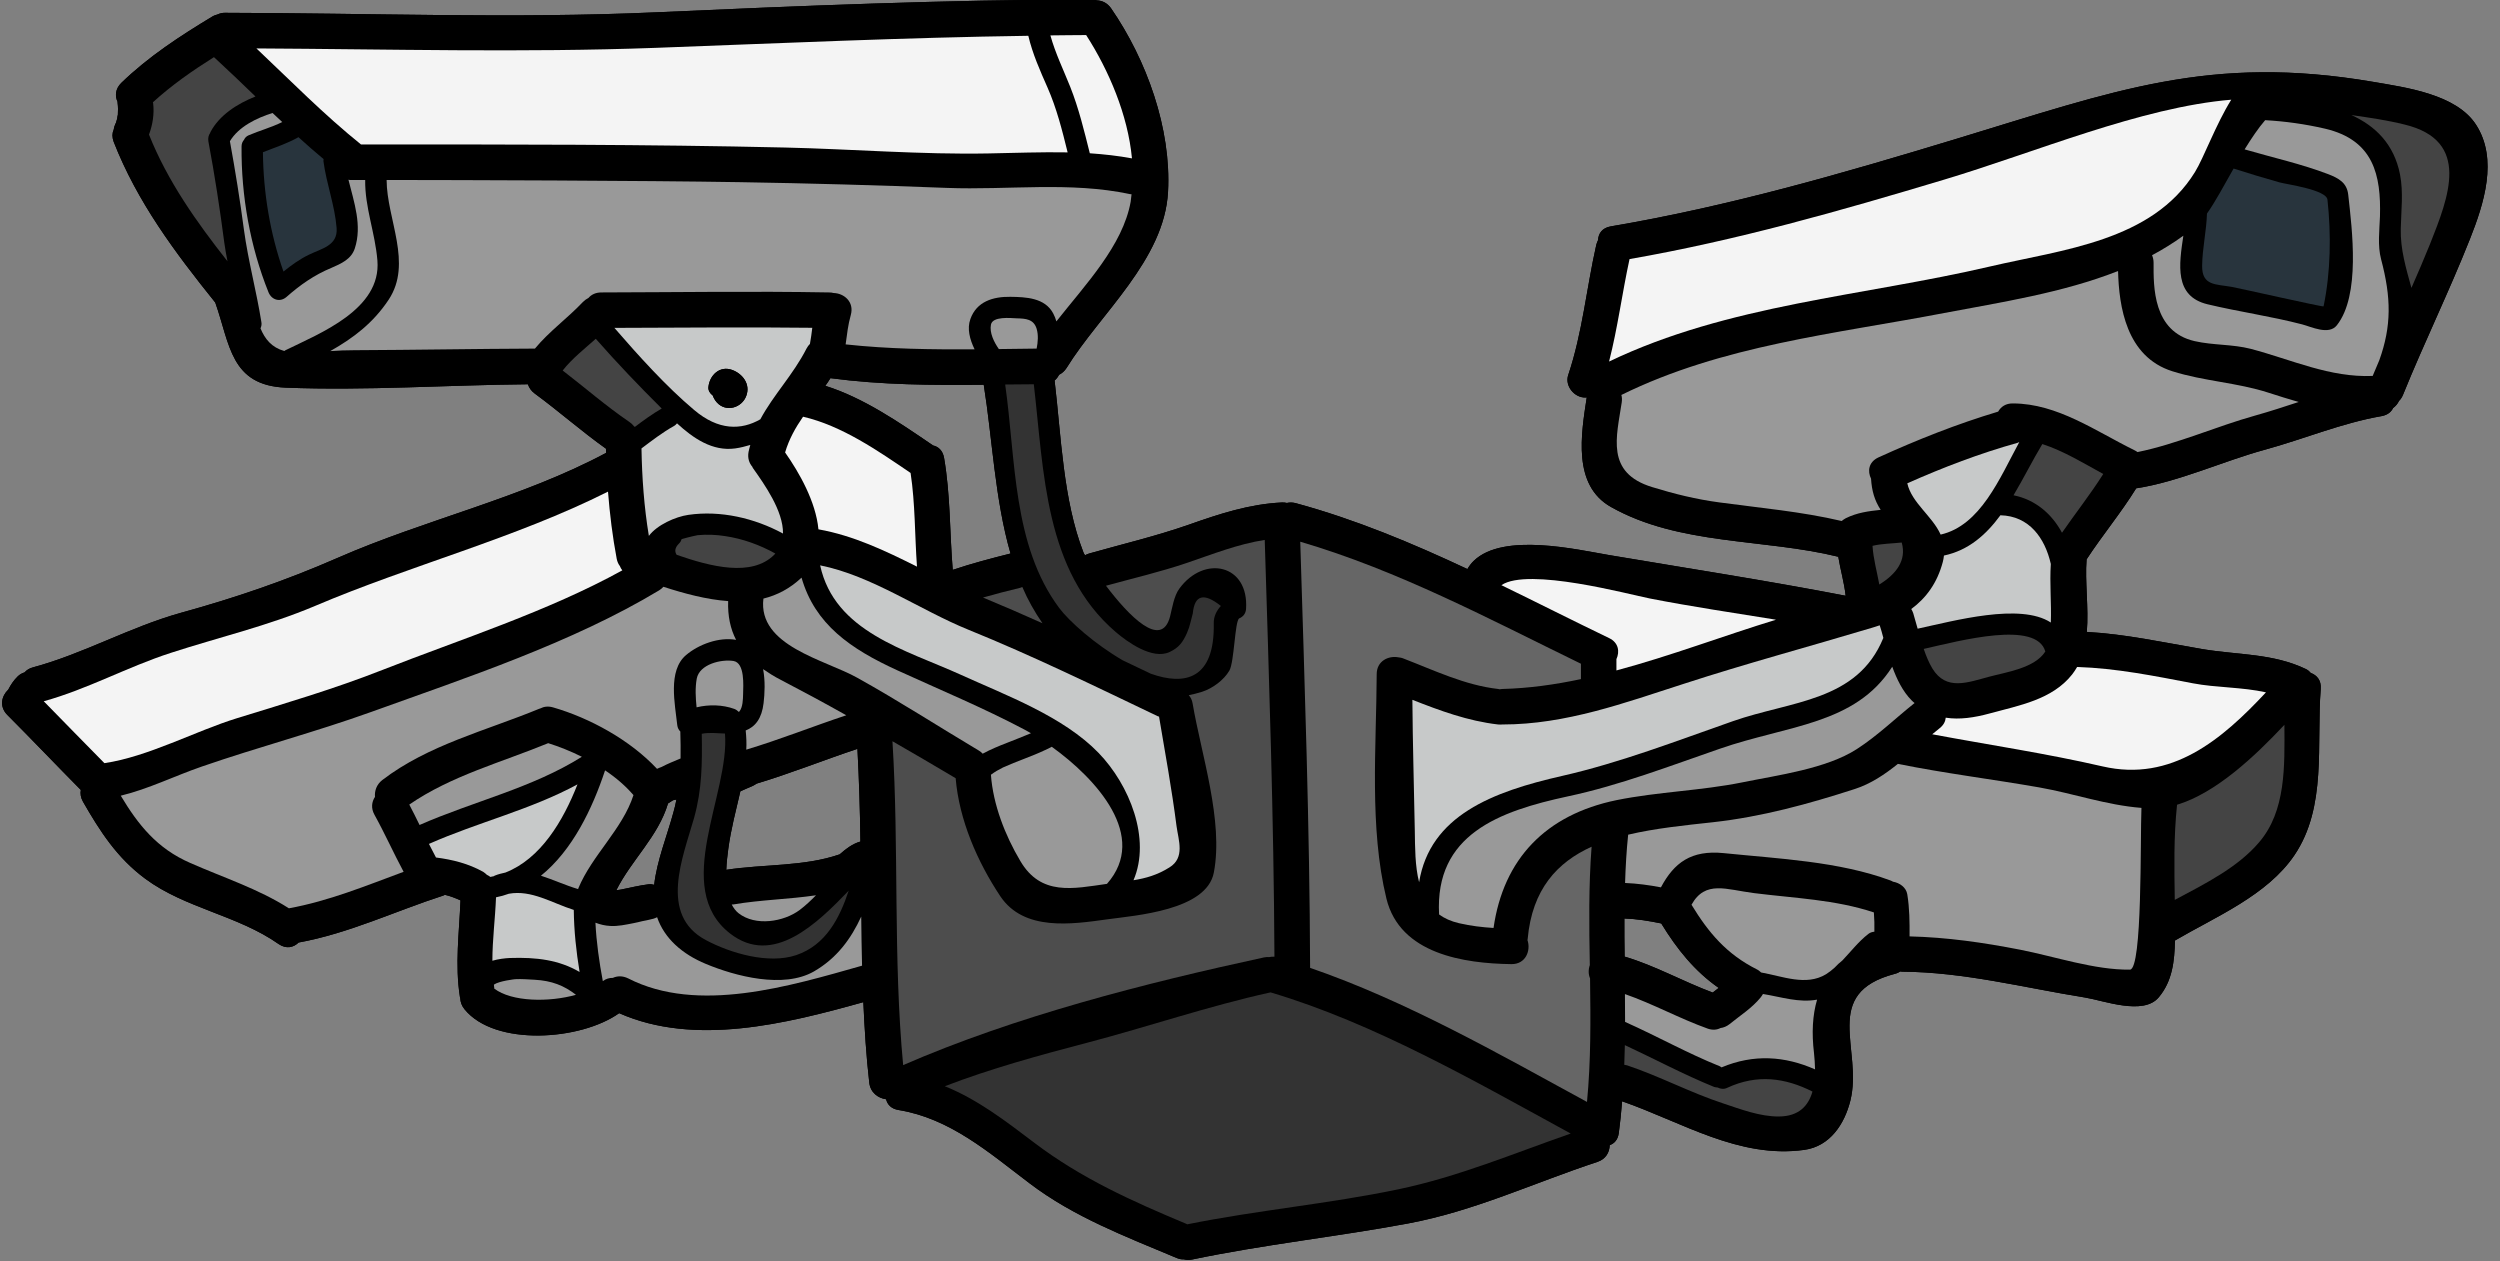
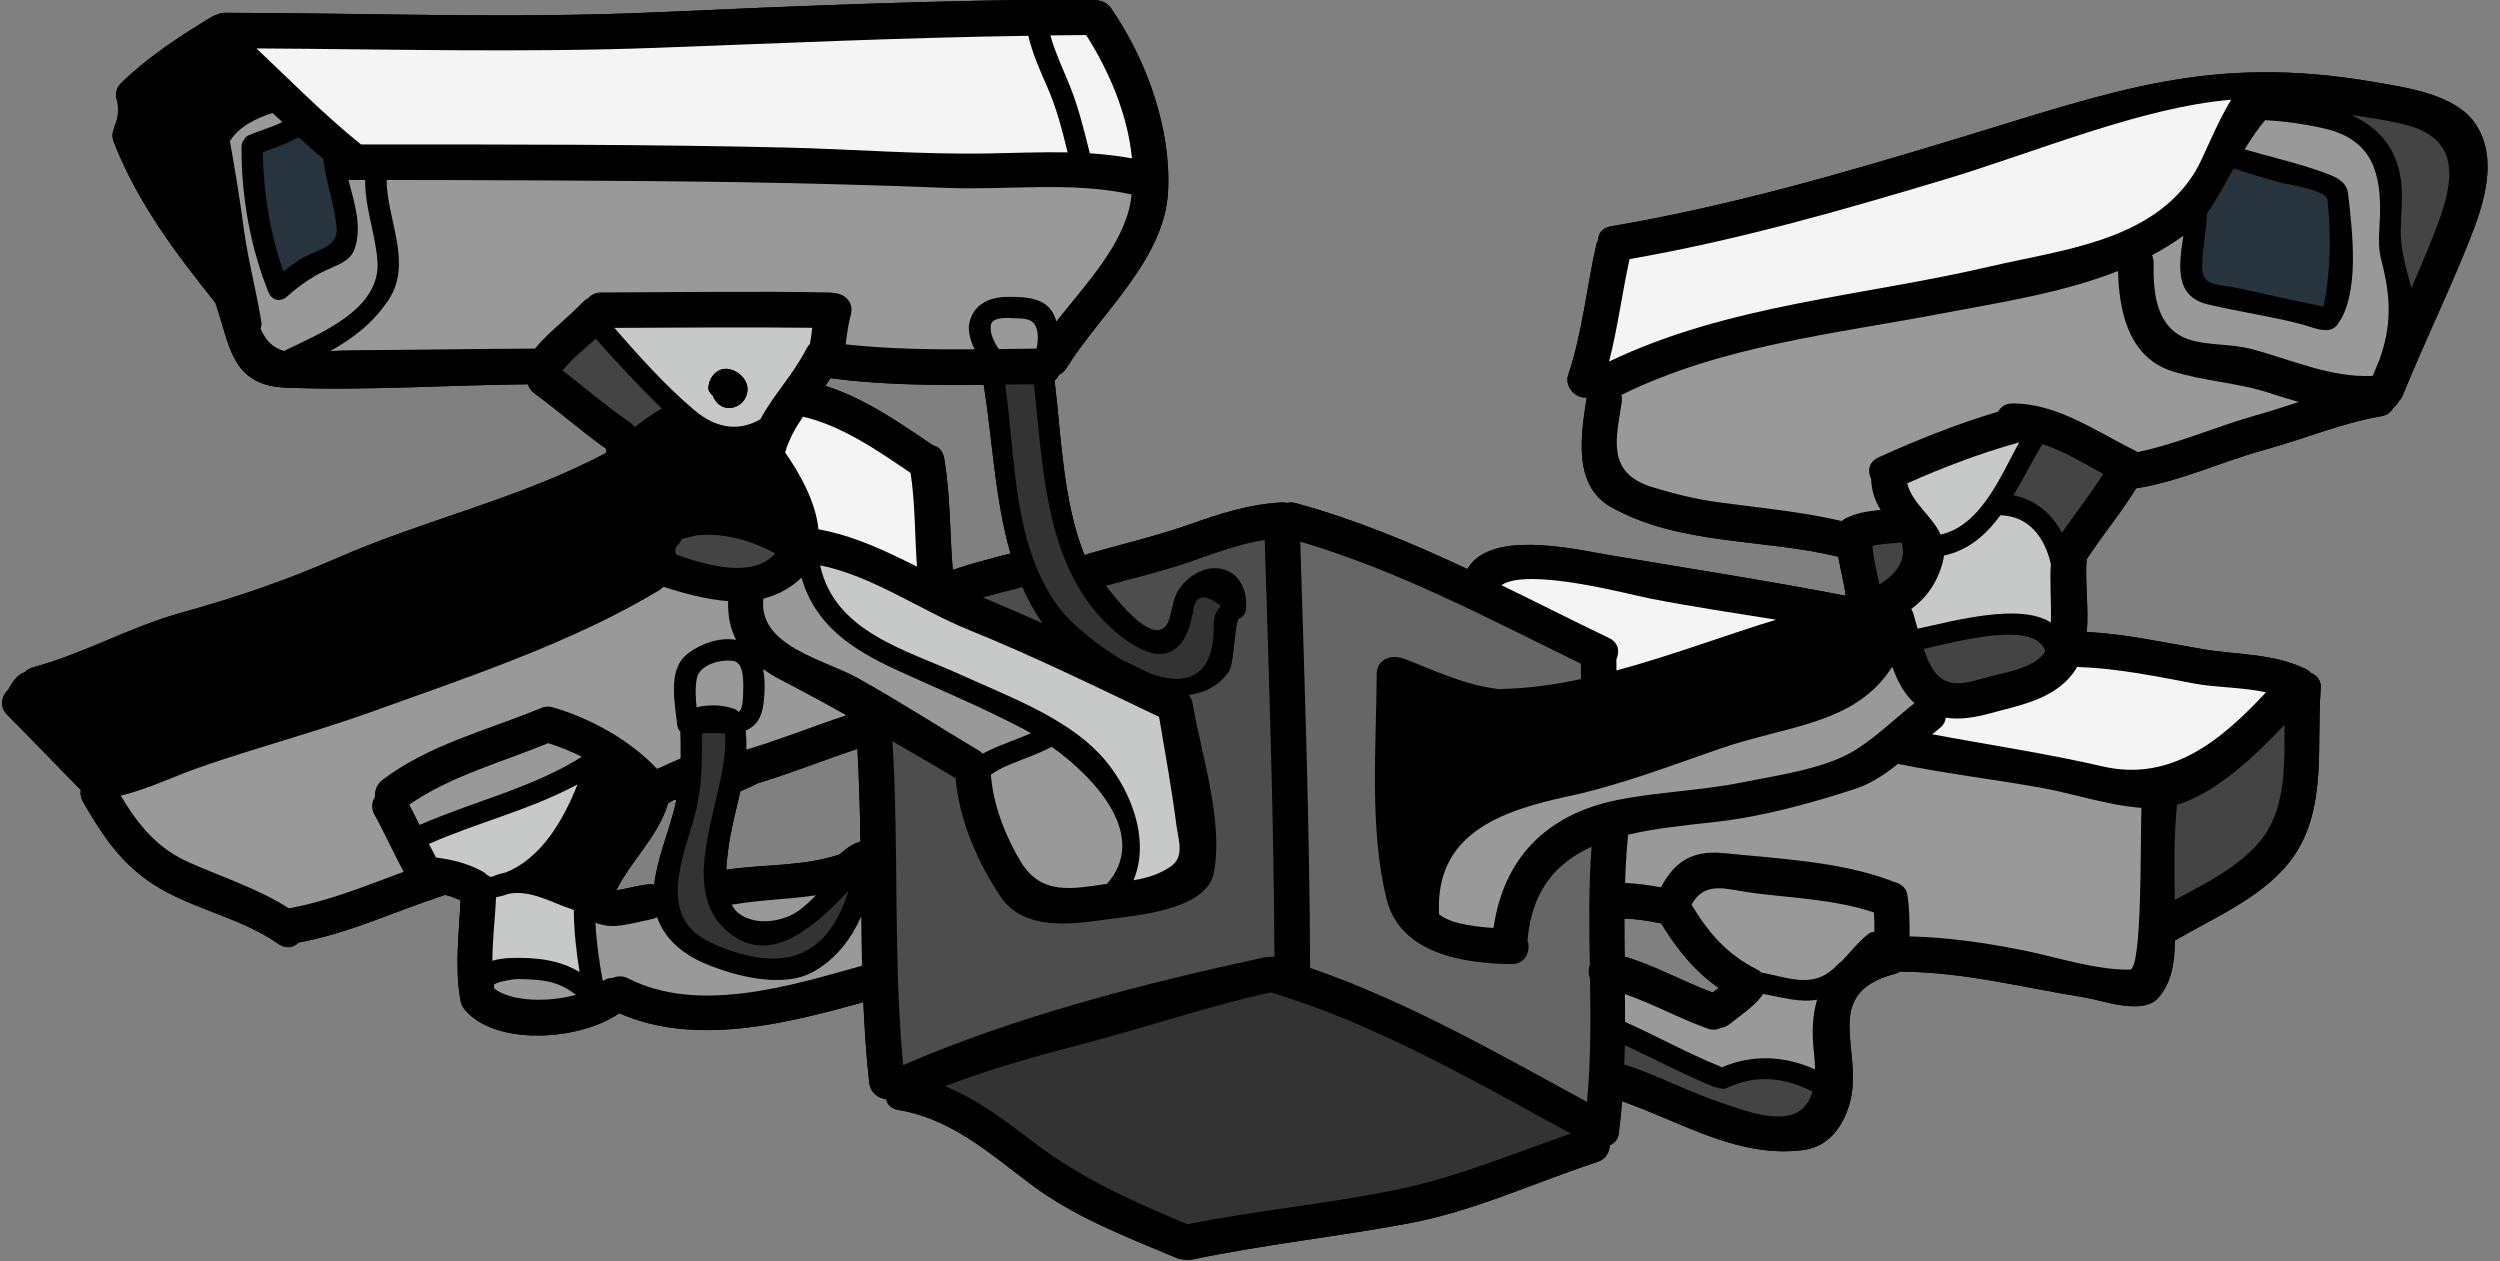
<svg xmlns="http://www.w3.org/2000/svg" height="60.9" preserveAspectRatio="xMidYMid meet" version="1.0" viewBox="3.9 33.6 120.7 60.9" width="120.7" zoomAndPan="magnify">
  <rect x="3.9" y="33.6" width="120.7" height="60.9" fill="#808080" stroke="none" />
  <g>
    <g id="change1_1">
      <path d="M 84.105 78.184 C 84.871 79.434 85.719 80.488 86.879 81.297 C 86.781 81.371 86.684 81.445 86.59 81.523 C 85.148 80.984 83.805 80.219 82.336 79.785 C 82.324 79.168 82.324 78.555 82.324 77.945 C 82.93 77.965 83.512 78.062 84.105 78.184 Z M 44.441 74.848 C 42.715 75.445 40.758 75.316 38.965 75.594 C 38.98 75.211 39.027 74.852 39.062 74.582 C 39.191 73.617 39.438 72.707 39.645 71.805 C 39.852 71.719 40.043 71.621 40.25 71.539 C 40.312 71.508 40.375 71.473 40.426 71.434 C 42.074 70.938 43.668 70.297 45.297 69.754 C 45.375 71.246 45.422 72.738 45.441 74.23 C 45.062 74.336 44.746 74.578 44.441 74.848 Z M 36.152 72.391 C 36.227 72.344 36.297 72.297 36.371 72.25 C 36.398 72.234 36.402 72.234 36.414 72.23 C 36.426 72.223 36.445 72.223 36.457 72.219 C 36.488 72.219 36.523 72.211 36.559 72.199 C 36.52 72.406 36.473 72.613 36.414 72.816 C 36.113 73.934 35.613 75.156 35.484 76.32 C 35.402 76.297 35.312 76.281 35.219 76.293 C 34.773 76.348 34.348 76.453 33.906 76.543 C 33.82 76.562 33.742 76.566 33.656 76.578 C 34.391 75.113 35.676 73.984 36.152 72.391 Z M 44.004 51.859 C 46.461 52.188 48.926 52.199 51.395 52.176 C 51.812 54.781 51.93 57.699 52.688 60.324 C 51.75 60.559 50.816 60.805 49.898 61.113 C 49.75 59.309 49.789 57.496 49.48 55.707 C 49.418 55.348 49.195 55.156 48.938 55.105 C 48.914 55.082 48.898 55.066 48.867 55.051 C 47.312 53.992 45.59 52.805 43.746 52.227 C 43.832 52.105 43.918 51.984 43.992 51.859 C 44 51.859 44.004 51.859 44.004 51.859 Z M 118.473 37.551 C 110.586 36.207 105.988 37.988 98.348 40.305 C 92.836 41.98 87.352 43.566 81.66 44.531 C 81.25 44.602 81.066 44.883 81.055 45.191 C 81.023 45.258 80.992 45.332 80.969 45.418 C 80.496 47.512 80.301 49.66 79.613 51.707 C 79.438 52.227 79.906 52.805 80.445 52.793 C 80.469 52.785 80.484 52.785 80.508 52.785 C 80.238 54.551 79.809 57.027 81.68 58.078 C 84.977 59.938 89.051 59.594 92.652 60.48 C 92.754 61.105 92.938 61.723 93.008 62.363 C 89.227 61.633 85.383 61.039 81.586 60.398 C 80.062 60.141 76.477 59.289 75.047 60.684 C 74.93 60.797 74.832 60.93 74.746 61.074 C 72.066 59.816 69.328 58.672 66.453 57.891 C 66.301 57.852 66.156 57.852 66.031 57.883 C 65.957 57.867 65.883 57.855 65.797 57.859 C 64.215 57.934 62.758 58.414 61.27 58.941 C 59.699 59.488 58.098 59.867 56.496 60.32 C 56.418 60.34 56.348 60.375 56.285 60.41 C 56.242 60.34 56.211 60.285 56.207 60.266 C 55.223 57.723 55.137 54.672 54.816 51.969 C 54.91 51.895 54.977 51.797 55.031 51.695 C 55.168 51.625 55.293 51.523 55.395 51.363 C 57.02 48.734 60.117 46.152 60.293 42.859 C 60.457 39.809 59.258 36.488 57.539 33.996 C 57.355 33.738 57.109 33.629 56.859 33.617 C 56.773 33.59 56.688 33.57 56.578 33.57 C 49.566 33.59 42.559 33.879 35.559 34.195 C 28.645 34.504 21.711 34.23 14.789 34.219 C 14.641 34.211 14.516 34.246 14.406 34.297 C 14.32 34.32 14.234 34.348 14.145 34.402 C 12.59 35.34 11.059 36.34 9.754 37.605 C 9.461 37.895 9.445 38.242 9.578 38.52 C 9.578 38.539 9.57 38.555 9.578 38.574 C 9.602 38.762 9.602 38.949 9.59 39.137 C 9.582 39.148 9.559 39.297 9.559 39.32 C 9.543 39.383 9.527 39.449 9.504 39.512 C 9.492 39.543 9.484 39.566 9.477 39.578 C 9.477 39.574 9.477 39.574 9.477 39.566 C 9.43 39.672 9.398 39.773 9.383 39.883 C 9.312 40.035 9.309 40.223 9.387 40.441 C 10.52 43.344 12.355 45.797 14.293 48.207 C 15.008 50.23 15.023 52.211 17.703 52.316 C 21.574 52.465 25.504 52.188 29.387 52.152 C 29.441 52.316 29.547 52.477 29.719 52.602 C 30.891 53.461 31.973 54.422 33.156 55.262 C 33.156 55.328 33.164 55.398 33.164 55.465 C 29.09 57.645 24.418 58.684 20.18 60.543 C 17.691 61.633 15.223 62.473 12.617 63.191 C 10.16 63.879 7.93 65.164 5.492 65.82 C 5.312 65.867 5.184 65.953 5.086 66.062 C 4.965 66.102 4.852 66.16 4.754 66.258 C 4.559 66.449 4.418 66.664 4.297 66.898 C 3.977 67.199 3.852 67.707 4.25 68.113 C 5.445 69.309 6.605 70.531 7.801 71.738 C 7.77 71.91 7.793 72.102 7.902 72.297 C 8.73 73.742 9.555 75.02 10.91 76.023 C 12.836 77.453 15.379 77.789 17.355 79.18 C 17.723 79.434 18.082 79.34 18.316 79.105 C 20.746 78.664 22.973 77.59 25.305 76.836 C 25.336 76.824 25.352 76.812 25.379 76.801 C 25.637 76.863 25.887 76.957 26.133 77.07 C 26.07 78.629 25.859 80.172 26.105 81.734 C 26.109 81.754 26.117 81.777 26.121 81.797 C 26.129 81.98 26.191 82.16 26.328 82.328 C 27.789 84.129 31.93 83.844 33.793 82.516 C 37.438 84.129 41.84 83.031 45.582 81.984 C 45.641 83.281 45.719 84.574 45.867 85.863 C 45.918 86.352 46.297 86.621 46.68 86.672 C 46.742 86.93 46.93 87.133 47.281 87.191 C 49.773 87.598 51.652 89.25 53.602 90.727 C 55.738 92.352 58.254 93.305 60.711 94.336 C 60.836 94.387 60.957 94.41 61.059 94.402 C 61.18 94.434 61.309 94.438 61.453 94.41 C 64.898 93.688 68.402 93.316 71.867 92.672 C 75.094 92.07 77.941 90.711 81.027 89.695 C 81.434 89.559 81.609 89.227 81.617 88.887 C 81.84 88.809 82.012 88.625 82.055 88.305 C 82.125 87.797 82.176 87.281 82.215 86.77 C 85.09 87.77 87.855 89.551 91.004 89.117 C 92.262 88.945 92.953 87.859 93.234 86.746 C 93.855 84.254 91.789 81.562 95.383 80.617 C 95.492 80.59 95.57 80.551 95.652 80.5 C 95.676 80.5 95.703 80.504 95.727 80.512 C 98.73 80.531 101.625 81.289 104.574 81.762 C 105.465 81.906 107.379 82.641 108.121 81.754 C 108.785 80.969 108.887 79.996 108.906 79.008 C 110.871 77.859 113.363 76.828 114.672 74.891 C 116.254 72.555 115.734 69.527 115.945 66.863 C 115.98 66.449 115.758 66.195 115.465 66.09 C 115.402 66.016 115.328 65.953 115.238 65.906 C 113.633 65.137 111.961 65.227 110.23 64.938 C 108.352 64.617 106.539 64.215 104.652 64.109 C 104.75 62.941 104.555 61.68 104.641 60.605 C 105.406 59.434 106.305 58.359 107.035 57.176 C 109.105 56.859 111.215 55.867 113.25 55.312 C 115.129 54.797 116.969 54.02 118.891 53.688 C 119.168 53.637 119.348 53.488 119.438 53.301 C 119.562 53.211 119.66 53.09 119.723 52.957 C 119.805 52.879 119.867 52.781 119.918 52.66 C 120.941 50.133 122.141 47.684 123.148 45.141 C 123.82 43.449 124.52 41.289 123.445 39.625 C 122.488 38.137 120.02 37.82 118.473 37.551" fill="inherit" />
    </g>
    <g id="change1_2">
      <path d="M 16.234 38.258 C 15.574 37.617 14.91 36.984 14.23 36.359 C 13.191 37.012 12.188 37.711 11.281 38.539 C 11.285 38.551 11.285 38.562 11.293 38.574 C 11.355 39.098 11.273 39.613 11.094 40.098 C 11.988 42.344 13.391 44.32 14.883 46.215 C 14.824 45.918 14.773 45.625 14.73 45.324 C 14.516 43.684 14.266 42.047 13.961 40.426 C 13.934 40.258 13.973 40.121 14.051 40.012 C 14.051 40 14.051 39.988 14.059 39.98 C 14.488 39.16 15.359 38.605 16.234 38.258 Z M 18.82 45.895 C 19.426 45.598 20.215 45.461 20.152 44.613 C 20.066 43.512 19.66 42.477 19.516 41.383 C 19.512 41.344 19.523 41.316 19.523 41.281 C 19.109 40.934 18.703 40.586 18.309 40.223 C 17.773 40.527 17.172 40.723 16.594 40.949 C 16.613 42.898 16.938 44.871 17.586 46.711 C 17.973 46.398 18.379 46.105 18.82 45.895 Z M 17.676 50.512 C 19.355 49.688 22.316 48.535 22.121 46.176 C 22.012 44.836 21.512 43.613 21.531 42.289 C 21.059 42.289 20.789 42.289 20.789 42.289 C 20.77 42.289 20.746 42.281 20.723 42.277 C 20.996 43.375 21.391 44.488 21.031 45.59 C 20.859 46.121 20.367 46.328 19.895 46.535 C 19.074 46.875 18.395 47.352 17.727 47.941 C 17.414 48.207 17.012 48.078 16.863 47.711 C 15.973 45.5 15.543 43.047 15.562 40.672 C 15.562 40.531 15.613 40.43 15.68 40.352 C 15.723 40.258 15.789 40.18 15.91 40.129 C 16.422 39.91 17.008 39.75 17.527 39.492 C 17.371 39.344 17.215 39.203 17.059 39.055 C 16.297 39.293 15.418 39.715 15 40.418 C 15.258 41.836 15.488 43.258 15.676 44.684 C 15.883 46.203 16.281 47.652 16.52 49.152 C 16.543 49.266 16.516 49.367 16.477 49.453 C 16.691 49.973 17.02 50.379 17.629 50.547 C 17.648 50.535 17.652 50.523 17.676 50.512 Z M 27.762 81.328 C 28.602 81.973 30.41 81.996 31.707 81.629 C 31.129 81.18 30.539 80.949 29.711 80.902 C 29.402 80.887 29.09 80.859 28.773 80.875 C 28.773 80.875 28.008 80.957 27.746 81.137 C 27.75 81.184 27.75 81.23 27.762 81.281 C 27.762 81.297 27.762 81.309 27.762 81.328 Z M 28.301 75.727 C 30.004 75.062 31.09 73.234 31.781 71.469 C 29.512 72.699 26.973 73.297 24.609 74.344 C 24.723 74.566 24.836 74.781 24.949 75 C 25.746 75.102 26.512 75.293 27.227 75.691 C 27.293 75.738 27.355 75.781 27.406 75.836 C 27.465 75.863 27.523 75.898 27.574 75.938 C 27.633 75.926 27.688 75.914 27.746 75.902 C 27.762 75.891 27.773 75.875 27.797 75.871 C 27.969 75.801 28.141 75.762 28.301 75.727 Z M 31.992 70.137 C 31.445 69.863 30.891 69.645 30.367 69.48 C 28.109 70.41 25.684 71.051 23.66 72.445 C 23.832 72.773 23.996 73.098 24.156 73.43 C 26.758 72.285 29.574 71.656 31.992 70.137 Z M 31.883 80.527 C 31.719 79.539 31.613 78.539 31.602 77.531 C 30.551 77.199 29.562 76.551 28.465 76.75 C 28.266 76.824 28.066 76.879 27.848 76.922 C 27.809 77.938 27.672 78.969 27.672 79.984 C 27.969 79.898 28.281 79.863 28.516 79.852 C 29.801 79.809 30.891 79.945 31.883 80.527 Z M 34.484 71.988 C 34.113 71.555 33.645 71.148 33.113 70.793 C 32.5 72.645 31.535 74.656 30.016 75.879 C 30.609 76.07 31.191 76.34 31.816 76.527 C 31.816 76.516 31.82 76.504 31.82 76.492 C 32.484 74.891 33.953 73.633 34.484 71.988 Z M 33.945 61.137 C 33.895 61.074 33.855 61.004 33.828 60.93 C 33.758 60.84 33.707 60.73 33.676 60.586 C 33.473 59.512 33.34 58.426 33.254 57.336 C 28.781 59.586 23.715 60.895 19.109 62.855 C 16.828 63.82 14.477 64.363 12.133 65.125 C 10.047 65.801 8.121 66.875 6.012 67.457 C 6.988 68.449 7.961 69.457 8.941 70.445 C 11.059 70.133 13.32 68.898 15.348 68.273 C 17.699 67.547 20.059 66.852 22.352 65.949 C 26.156 64.457 30.34 63.125 33.945 61.137 Z M 34.551 54.211 C 34.969 53.895 35.391 53.586 35.848 53.324 C 34.758 52.242 33.672 51.105 32.664 49.957 C 32.113 50.449 31.52 50.91 31.066 51.488 C 32.141 52.316 33.168 53.211 34.293 53.977 C 34.383 54.039 34.449 54.105 34.508 54.18 C 34.523 54.188 34.535 54.199 34.551 54.211 Z M 36.559 72.199 C 36.523 72.211 36.488 72.219 36.457 72.219 C 36.445 72.223 36.426 72.223 36.414 72.23 C 36.402 72.234 36.398 72.234 36.371 72.25 C 36.297 72.297 36.227 72.344 36.152 72.391 C 35.68 73.984 34.391 75.113 33.656 76.578 C 33.742 76.566 33.82 76.562 33.906 76.543 C 34.348 76.453 34.773 76.348 35.219 76.293 C 35.312 76.281 35.402 76.297 35.484 76.32 C 35.613 75.156 36.113 73.934 36.414 72.816 C 36.473 72.613 36.52 72.406 36.559 72.199 Z M 37.027 65.223 C 37.629 64.715 38.605 64.344 39.438 64.492 C 39.164 63.961 39.031 63.344 39.055 62.621 C 38.016 62.547 36.941 62.258 35.93 61.93 C 35.871 61.992 35.809 62.051 35.723 62.102 C 31.527 64.629 26.441 66.309 21.844 67.965 C 19.141 68.938 16.367 69.668 13.656 70.605 C 12.297 71.074 11.082 71.688 9.73 72.016 C 10.57 73.418 11.48 74.566 13.082 75.262 C 14.691 75.973 16.359 76.504 17.848 77.453 C 19.766 77.105 21.562 76.367 23.387 75.691 C 22.898 74.781 22.48 73.84 21.98 72.938 C 21.801 72.617 21.848 72.309 22.004 72.074 C 21.98 71.781 22.078 71.48 22.355 71.262 C 24.578 69.559 27.375 68.875 29.922 67.824 C 29.945 67.812 29.969 67.812 29.992 67.801 C 30.156 67.715 30.355 67.684 30.594 67.75 C 32.367 68.262 34.312 69.32 35.621 70.719 C 35.691 70.688 35.766 70.652 35.84 70.629 C 36.137 70.473 36.449 70.348 36.758 70.219 C 36.766 69.793 36.758 69.359 36.746 68.918 C 36.672 68.844 36.613 68.742 36.598 68.609 C 36.496 67.617 36.125 65.98 37.027 65.223 Z M 39.777 67.113 C 39.785 66.707 39.871 65.605 39.312 65.512 C 38.719 65.418 37.672 65.668 37.539 66.363 C 37.457 66.816 37.484 67.285 37.531 67.75 C 38.129 67.605 38.785 67.621 39.359 67.828 C 39.445 67.863 39.512 67.914 39.566 67.969 C 39.574 67.965 39.594 67.961 39.598 67.949 C 39.766 67.742 39.77 67.359 39.777 67.113 Z M 41.277 60.387 C 41.297 60.371 41.312 60.348 41.332 60.324 C 40.582 59.906 39.754 59.609 38.914 59.484 C 38.477 59.414 38.027 59.398 37.586 59.438 C 37.574 59.438 37.18 59.52 36.809 59.629 C 36.785 59.703 36.754 59.777 36.68 59.844 C 36.469 60.055 36.469 60.234 36.57 60.387 C 38.211 60.957 40.188 61.469 41.277 60.387 Z M 41.703 59.359 C 41.723 58.266 40.793 56.965 40.266 56.219 C 40.242 56.191 40.234 56.164 40.223 56.137 C 40.066 55.953 39.988 55.711 40.039 55.422 C 40.062 55.301 40.094 55.199 40.125 55.082 C 39.891 55.152 39.648 55.215 39.395 55.25 C 38.297 55.402 37.363 54.754 36.586 54.039 C 36.547 54.082 36.508 54.129 36.445 54.164 C 35.883 54.477 35.383 54.867 34.871 55.25 C 34.895 56.668 34.996 58.074 35.227 59.473 C 35.621 58.945 36.508 58.547 37.137 58.457 C 38.68 58.234 40.32 58.609 41.703 59.359 Z M 42.512 77.531 C 42.797 77.316 43.051 77.074 43.297 76.824 C 41.98 77.02 40.645 77.039 39.309 77.266 C 39.277 77.266 39.258 77.266 39.227 77.27 C 39.312 77.43 39.414 77.578 39.559 77.691 C 40.375 78.332 41.742 78.109 42.512 77.531 Z M 43.117 49.426 C 39.934 49.387 36.746 49.422 33.562 49.43 C 34.746 50.793 36.055 52.25 37.41 53.391 C 38.586 54.391 39.684 54.375 40.609 53.844 C 41.246 52.656 42.199 51.688 42.84 50.426 C 42.887 50.336 42.941 50.266 43.004 50.203 C 43.051 49.945 43.086 49.684 43.117 49.426 Z M 44.758 68.133 C 43.715 67.547 42.66 66.977 41.594 66.422 C 41.277 66.262 41.004 66.086 40.742 65.906 C 40.852 66.469 40.82 67.09 40.766 67.547 C 40.68 68.281 40.371 68.684 39.902 68.867 C 39.934 69.184 39.949 69.492 39.93 69.793 C 41.566 69.301 43.148 68.668 44.758 68.133 Z M 42.336 79.715 C 43.766 79.234 44.434 77.934 44.875 76.602 C 43.375 78.16 41.223 80.293 39.141 78.664 C 36.316 76.453 39.141 71.93 38.902 69.016 C 38.547 69.004 38.141 68.953 37.781 69.027 C 37.805 70.434 37.797 71.703 37.41 73.09 C 36.871 74.988 35.691 77.773 37.98 78.988 C 39.176 79.625 41.004 80.16 42.336 79.715 Z M 45.441 74.23 C 45.422 72.738 45.375 71.246 45.297 69.754 C 43.668 70.297 42.074 70.938 40.426 71.434 C 40.375 71.473 40.312 71.508 40.25 71.539 C 40.043 71.621 39.852 71.719 39.645 71.805 C 39.438 72.707 39.191 73.617 39.062 74.582 C 39.027 74.852 38.98 75.211 38.965 75.594 C 40.758 75.316 42.715 75.445 44.438 74.848 C 44.746 74.578 45.062 74.336 45.441 74.23 Z M 48.172 60.957 C 48.062 59.449 48.09 57.93 47.863 56.434 C 46.289 55.363 44.543 54.152 42.672 53.719 C 42.309 54.242 41.992 54.805 41.805 55.445 C 42.484 56.41 43.289 57.82 43.414 59.156 C 45.109 59.457 46.641 60.191 48.172 60.957 Z M 52.688 60.324 C 51.93 57.699 51.812 54.781 51.395 52.176 C 48.926 52.199 46.461 52.188 44.004 51.859 C 44.004 51.859 44 51.859 43.992 51.859 C 43.918 51.984 43.832 52.105 43.746 52.227 C 45.59 52.805 47.312 53.992 48.867 55.051 C 48.898 55.066 48.914 55.082 48.938 55.105 C 49.195 55.156 49.418 55.348 49.48 55.707 C 49.789 57.496 49.75 59.309 49.898 61.113 C 50.816 60.805 51.75 60.559 52.688 60.324 Z M 54.23 63.691 C 53.848 63.137 53.52 62.555 53.258 61.941 C 53.23 61.953 53.199 61.965 53.164 61.977 C 52.559 62.125 51.953 62.277 51.359 62.449 C 52.328 62.852 53.281 63.262 54.23 63.691 Z M 53.676 69 C 53.566 68.938 53.465 68.879 53.367 68.828 C 51.359 67.766 49.285 66.906 47.227 65.965 C 44.965 64.93 43.246 63.746 42.598 61.488 C 42.039 62.016 41.422 62.336 40.758 62.5 C 40.477 64.789 43.73 65.449 45.285 66.32 C 47.281 67.43 49.195 68.668 51.156 69.836 C 51.227 69.879 51.293 69.93 51.344 69.988 C 51.727 69.781 52.121 69.617 52.527 69.461 C 52.91 69.309 53.297 69.16 53.676 69 Z M 53.949 50.43 C 54.012 50.113 54.039 49.773 53.949 49.473 C 53.805 49.004 53.422 48.98 52.984 48.969 C 52.699 48.957 51.816 48.859 51.742 49.277 C 51.668 49.664 51.887 50.113 52.125 50.453 C 52.738 50.441 53.344 50.438 53.949 50.43 Z M 51.617 41.008 C 52.902 40.984 54.176 40.934 55.445 40.957 C 55.184 39.895 54.914 38.824 54.473 37.824 C 54.113 37.008 53.75 36.195 53.547 35.328 C 47.547 35.414 41.555 35.688 35.559 35.91 C 29.133 36.145 22.711 35.973 16.281 35.938 C 17.945 37.512 19.543 39.137 21.328 40.574 C 28.539 40.574 35.027 40.566 41.82 40.723 C 45.027 40.797 48.41 41.07 51.617 41.008 Z M 57.344 76.273 C 59.367 73.984 56.84 71.207 54.676 69.652 C 54.668 69.656 54.668 69.664 54.664 69.664 C 54.566 69.715 54.473 69.762 54.379 69.805 C 54.371 69.812 54.367 69.812 54.359 69.812 C 53.703 70.125 52.996 70.348 52.328 70.652 C 52.121 70.754 51.926 70.867 51.742 71.004 C 51.844 72.445 52.43 73.938 53.156 75.16 C 54.156 76.871 55.711 76.504 57.344 76.273 Z M 58.551 41.246 C 58.355 39.148 57.434 36.996 56.34 35.293 C 55.762 35.293 55.184 35.305 54.613 35.309 C 54.852 36.172 55.242 36.969 55.574 37.801 C 55.984 38.836 56.246 39.922 56.516 41 C 57.195 41.047 57.875 41.121 58.551 41.246 Z M 58.488 43.344 C 58.504 43.227 58.52 43.098 58.531 42.98 C 58.512 42.973 58.488 42.98 58.457 42.973 C 55.574 42.355 52.547 42.785 49.617 42.672 C 46.312 42.543 42.93 42.449 39.621 42.395 C 34.828 42.316 26.262 42.293 22.566 42.289 C 22.574 44.195 23.832 46.305 22.664 48.07 C 21.91 49.207 20.938 49.934 19.844 50.551 C 20.23 50.523 20.617 50.508 21.008 50.508 C 23.91 50.496 26.82 50.441 29.727 50.43 C 30.414 49.598 31.293 48.973 32.043 48.18 C 32.129 48.094 32.219 48.031 32.312 47.984 C 32.449 47.824 32.656 47.719 32.934 47.719 C 36.605 47.711 40.266 47.652 43.938 47.719 C 44.012 47.719 44.078 47.727 44.141 47.746 C 44.652 47.758 45.152 48.176 44.977 48.805 C 44.844 49.27 44.793 49.75 44.727 50.227 C 46.801 50.453 48.875 50.477 50.953 50.465 C 50.719 49.984 50.582 49.461 50.75 49.004 C 51.051 48.156 51.844 47.918 52.68 47.93 C 53.43 47.941 54.348 47.973 54.75 48.734 C 54.816 48.855 54.863 48.984 54.902 49.117 C 56.316 47.324 58.109 45.453 58.488 43.344 Z M 60.359 75.48 C 61.121 75.012 60.797 74.176 60.703 73.484 C 60.477 71.715 60.156 69.961 59.859 68.199 C 59.836 68.188 59.812 68.184 59.789 68.176 C 56.762 66.73 53.777 65.27 50.656 64.004 C 48.309 63.051 46.004 61.398 43.496 60.895 C 44.195 64.109 47.617 64.965 50.285 66.176 C 52.473 67.172 55.23 68.184 56.938 69.949 C 58.434 71.496 59.48 74.102 58.625 76.098 C 59.219 76 59.766 75.852 60.359 75.48 Z M 62.5 63.691 C 62.492 63.371 62.637 63.078 62.844 62.855 C 62.023 62.203 61.574 62.32 61.488 63.215 C 61.453 63.352 61.414 63.496 61.379 63.641 C 61.34 63.816 61.281 63.988 61.207 64.16 C 61.008 64.605 60.82 64.867 60.371 65.078 C 59.543 65.469 58.332 64.598 57.766 64.113 C 54.328 61.164 54.305 56.387 53.812 52.152 C 53.348 52.152 52.887 52.156 52.43 52.164 C 52.945 55.766 52.781 59.926 55.035 62.949 C 55.527 63.609 56.773 64.707 58.105 65.48 C 58.555 65.695 59.008 65.906 59.457 66.125 C 61.109 66.715 62.555 66.398 62.5 63.691 Z M 65.172 79.809 C 65.254 79.789 65.34 79.785 65.43 79.789 C 65.398 73.082 65.168 66.375 64.961 59.668 C 63.664 59.867 62.438 60.359 61.191 60.781 C 59.91 61.215 58.602 61.52 57.297 61.879 C 58.391 63.324 59.973 64.969 60.391 63.363 C 60.492 62.957 60.578 62.375 60.836 62.023 C 62.035 60.375 64.207 60.844 64.059 63.004 C 64.043 63.238 63.898 63.387 63.727 63.457 C 63.516 63.594 63.492 65.566 63.254 65.977 C 62.984 66.438 62.438 66.84 61.934 67 C 61.715 67.066 61.504 67.125 61.293 67.164 C 61.383 67.262 61.453 67.395 61.48 67.566 C 61.895 70.012 62.98 73.242 62.504 75.727 C 62.156 77.562 58.703 77.797 57.371 77.984 C 55.648 78.223 53.336 78.574 52.195 76.871 C 51.09 75.211 50.207 73.188 50.039 71.172 C 49.023 70.566 48.004 69.973 46.988 69.387 C 47.309 74.594 47.016 79.824 47.504 85.023 C 52.938 82.66 59.172 81.07 64.926 79.824 C 65.012 79.809 65.094 79.801 65.172 79.809 Z M 71.41 91.02 C 74.336 90.406 76.957 89.293 79.734 88.328 C 75.121 85.809 70.25 83 65.242 81.512 C 62.266 82.168 59.34 83.168 56.383 83.945 C 54.062 84.555 51.75 85.184 49.516 86.043 C 51.09 86.676 52.453 87.723 53.848 88.781 C 56.109 90.492 58.551 91.59 61.168 92.684 C 61.184 92.688 61.203 92.699 61.219 92.711 C 64.598 92.027 68.043 91.723 71.41 91.02 Z M 80.52 86.801 C 80.711 84.82 80.695 82.832 80.668 80.836 C 80.582 80.641 80.582 80.406 80.656 80.195 C 80.621 78.293 80.598 76.383 80.742 74.48 C 79.09 75.23 77.871 76.527 77.656 78.934 C 77.656 78.957 77.648 78.969 77.645 78.984 C 77.82 79.492 77.562 80.16 76.867 80.148 C 74.594 80.117 71.492 79.668 70.836 76.984 C 70.004 73.559 70.352 69.641 70.367 66.148 C 70.367 65.512 70.934 65.246 71.414 65.336 C 71.492 65.344 71.582 65.359 71.664 65.395 C 73.145 65.965 74.633 66.684 76.227 66.863 C 76.254 66.867 76.277 66.875 76.305 66.879 C 76.348 66.875 76.391 66.863 76.445 66.863 C 77.699 66.832 78.965 66.656 80.227 66.387 C 80.227 66.137 80.227 65.867 80.227 65.645 C 75.793 63.484 71.426 61.148 66.676 59.754 C 66.887 66.609 67.129 73.465 67.152 80.328 C 71.781 81.922 76.238 84.465 80.52 86.801 Z M 89.645 63.52 C 87.617 63.191 85.582 62.891 83.559 62.496 C 82.543 62.297 77.676 60.977 76.387 61.852 C 78.125 62.695 79.848 63.57 81.586 64.406 C 82.051 64.629 82.105 65.066 81.941 65.422 C 81.941 65.605 81.941 65.789 81.941 65.969 C 84.555 65.27 87.137 64.285 89.645 63.52 Z M 86.59 81.52 C 86.684 81.445 86.781 81.371 86.879 81.297 C 85.719 80.488 84.871 79.434 84.105 78.184 C 83.512 78.062 82.93 77.965 82.324 77.945 C 82.324 78.555 82.324 79.168 82.336 79.785 C 83.805 80.219 85.148 80.984 86.59 81.52 Z M 89.781 87.504 C 90.754 87.5 91.211 86.984 91.406 86.301 C 90.09 85.637 88.734 85.449 87.297 86.117 C 87.125 86.203 86.961 86.172 86.828 86.105 C 86.777 86.098 86.719 86.098 86.66 86.078 C 85.188 85.48 83.785 84.727 82.348 84.059 C 82.34 84.375 82.332 84.691 82.32 85.008 C 82.363 85.012 82.41 85.023 82.457 85.035 C 84.031 85.562 85.508 86.352 87.09 86.871 C 87.93 87.152 88.879 87.512 89.781 87.504 Z M 91.531 85.23 C 91.527 84.961 91.504 84.699 91.48 84.441 C 91.363 83.469 91.41 82.605 91.629 81.863 C 90.746 82.023 89.906 81.734 89.016 81.59 C 88.98 81.648 88.949 81.703 88.906 81.754 C 88.48 82.277 87.918 82.625 87.406 83.043 C 87.262 83.156 87.113 83.215 86.965 83.234 C 86.801 83.32 86.594 83.344 86.359 83.266 C 84.988 82.777 83.719 82.07 82.352 81.594 C 82.359 82.043 82.359 82.492 82.359 82.938 C 83.902 83.625 85.371 84.453 86.938 85.082 C 86.969 85.098 86.988 85.117 87.016 85.133 C 88.57 84.48 90.074 84.586 91.531 85.23 Z M 94.395 78.582 C 94.402 78.27 94.395 77.961 94.371 77.652 C 92.504 77.031 90.535 76.965 88.582 76.719 C 87.246 76.551 86.234 76.082 85.566 77.281 C 86.387 78.629 87.258 79.668 88.73 80.406 C 88.812 80.445 88.867 80.5 88.926 80.551 C 89.965 80.734 91.102 81.219 92.059 80.637 C 92.207 80.543 92.344 80.438 92.473 80.32 C 92.59 80.195 92.715 80.074 92.852 79.969 C 93.262 79.539 93.629 79.059 94.102 78.691 C 94.195 78.617 94.297 78.594 94.395 78.582 Z M 94.828 64.398 C 94.773 64.188 94.715 63.98 94.652 63.789 C 94.52 63.832 94.395 63.879 94.25 63.918 C 91.246 64.82 88.211 65.633 85.223 66.605 C 82.336 67.535 79.5 68.578 76.445 68.578 C 76.438 68.578 76.438 68.578 76.434 68.578 C 76.367 68.578 76.301 68.59 76.227 68.578 C 74.77 68.41 73.43 67.914 72.09 67.387 C 72.105 69.504 72.168 71.613 72.207 73.727 C 72.219 74.504 72.215 75.406 72.414 76.195 C 72.941 72.977 75.953 71.824 79.328 71.059 C 82.137 70.418 84.855 69.367 87.566 68.418 C 90.379 67.43 93.57 67.48 94.828 64.398 Z M 94.633 61.82 C 95.445 61.32 95.961 60.66 95.715 59.793 C 95.258 59.844 94.754 59.844 94.305 59.953 C 94.344 60.582 94.52 61.199 94.633 61.82 Z M 96.336 67.543 C 96.285 67.496 96.234 67.461 96.188 67.41 C 95.762 66.977 95.48 66.398 95.258 65.789 C 93.473 68.594 90.211 68.609 86.93 69.75 C 84.523 70.582 82.094 71.516 79.605 72.047 C 76.266 72.766 73.168 73.891 73.379 77.75 C 73.637 77.938 73.953 78.082 74.34 78.172 C 74.918 78.305 75.453 78.367 76.008 78.402 C 76.484 75.074 78.523 72.934 81.949 72.23 C 83.961 71.824 86.023 71.777 88.027 71.371 C 89.73 71.023 92.07 70.719 93.547 69.766 C 94.559 69.113 95.402 68.285 96.336 67.543 Z M 101.391 54.945 C 101.359 54.953 101.344 54.965 101.316 54.977 C 99.484 55.488 97.719 56.164 95.984 56.934 C 96.199 57.883 97.188 58.508 97.594 59.41 C 99.52 58.969 100.441 56.695 101.391 54.945 Z M 99.945 66.27 C 100.754 66.051 102.133 65.863 102.648 65.055 C 102.223 63.547 98.566 64.523 96.777 64.93 C 96.891 65.262 97.023 65.59 97.195 65.875 C 97.863 66.969 98.902 66.547 99.945 66.27 Z M 102.914 63.656 C 102.949 62.719 102.852 61.77 102.914 60.828 C 102.629 59.574 101.871 58.512 100.48 58.477 C 99.785 59.422 98.938 60.172 97.754 60.422 C 97.742 60.523 97.727 60.629 97.699 60.73 C 97.43 61.746 96.898 62.469 96.176 63.004 C 96.211 63.062 96.246 63.129 96.27 63.203 C 96.344 63.445 96.41 63.695 96.484 63.953 C 98.234 63.578 101.438 62.691 102.914 63.656 Z M 103.453 59.32 C 104.109 58.371 104.828 57.461 105.445 56.484 C 104.504 55.969 103.531 55.371 102.504 55.039 C 102.035 55.816 101.602 56.691 101.113 57.512 C 102.168 57.723 102.961 58.41 103.453 59.32 Z M 106.734 80.414 C 107.34 80.402 107.227 74.125 107.289 72.605 C 105.598 72.473 104.035 71.914 102.359 71.617 C 100.086 71.219 97.793 70.938 95.531 70.48 C 94.898 70.988 94.227 71.441 93.457 71.691 C 91.211 72.418 88.961 73.035 86.605 73.297 C 85.246 73.445 83.816 73.59 82.508 73.898 C 82.426 74.676 82.383 75.453 82.359 76.23 C 82.941 76.254 83.52 76.332 84.09 76.441 C 84.723 75.254 85.547 74.629 87.125 74.789 C 89.754 75.059 92.68 75.184 95.172 76.109 C 95.219 76.125 95.258 76.148 95.293 76.168 C 95.617 76.223 95.93 76.445 95.984 76.777 C 96.094 77.457 96.098 78.125 96.094 78.809 C 97.898 78.852 99.656 79.105 101.438 79.453 C 103.082 79.773 105.035 80.438 106.734 80.414 Z M 113.301 67.027 C 112.156 66.77 110.895 66.805 109.773 66.59 C 107.91 66.234 106.082 65.863 104.184 65.801 C 104.109 65.926 104.035 66.047 103.945 66.16 C 102.98 67.383 101.383 67.656 99.957 68.047 C 99.23 68.246 98.508 68.355 97.84 68.25 C 97.824 68.43 97.738 68.605 97.551 68.754 C 97.43 68.852 97.309 68.953 97.188 69.051 C 99.934 69.566 102.688 69.973 105.414 70.602 C 108.75 71.371 111.18 69.301 113.301 67.027 Z M 109.871 41.91 C 110.301 41.215 110.875 39.617 111.625 38.414 C 107.281 38.773 102.156 40.957 97.773 42.27 C 92.727 43.785 87.766 45.203 82.574 46.109 C 82.215 47.758 82.004 49.426 81.586 51.055 C 87.359 48.289 93.828 47.906 100 46.461 C 103.465 45.652 107.812 45.246 109.871 41.91 Z M 114.879 53.008 C 114.398 52.871 113.918 52.719 113.43 52.562 C 111.898 52.066 110.305 52.008 108.777 51.523 C 106.555 50.82 106.203 48.398 106.16 46.684 C 103.492 47.738 100.492 48.195 97.773 48.711 C 92.492 49.723 87.055 50.266 82.18 52.668 C 82.211 52.773 82.215 52.891 82.199 53.016 C 81.949 54.695 81.406 56.426 83.668 57.117 C 84.73 57.445 85.793 57.707 86.902 57.855 C 88.887 58.125 90.867 58.297 92.816 58.754 C 92.875 58.707 92.938 58.66 93.012 58.621 C 93.559 58.348 94.121 58.277 94.699 58.215 C 94.402 57.758 94.27 57.297 94.234 56.711 C 94.059 56.352 94.109 55.914 94.582 55.688 C 96.469 54.828 98.391 54.066 100.371 53.473 C 100.504 53.238 100.738 53.07 101.086 53.078 C 103.234 53.082 105.086 54.422 106.949 55.336 C 107.004 55.363 107.055 55.391 107.098 55.426 C 108.996 55.043 110.93 54.176 112.789 53.66 C 113.488 53.465 114.18 53.238 114.879 53.008 Z M 112.973 74.262 C 114.266 72.75 114.203 70.602 114.191 68.594 C 112.758 70.125 110.875 71.891 109.008 72.453 C 108.844 74.012 108.875 75.516 108.898 77.047 C 110.352 76.27 111.934 75.488 112.973 74.262 Z M 116.082 48.391 C 116.426 46.746 116.453 44.91 116.27 43.242 C 116.219 42.758 114.312 42.504 113.957 42.406 C 113.207 42.195 112.473 41.973 111.738 41.738 C 111.27 42.562 110.836 43.375 110.453 43.91 C 110.426 44.758 110.23 45.586 110.219 46.43 C 110.207 47.406 110.875 47.312 111.66 47.453 C 112.07 47.527 116.078 48.438 116.082 48.391 Z M 118.773 50.992 C 119.367 49.34 119.352 47.973 118.859 46.117 C 118.684 45.453 118.781 44.723 118.805 44.043 C 118.859 42.066 118.508 40.363 116.152 39.812 C 115.191 39.59 114.238 39.457 113.262 39.402 C 112.93 39.785 112.598 40.281 112.27 40.812 C 113.621 41.207 115.008 41.512 116.305 42.008 C 116.805 42.203 117.211 42.418 117.273 43.004 C 117.461 44.699 117.867 47.855 116.723 49.305 C 116.336 49.797 115.484 49.375 115.051 49.262 C 113.535 48.867 111.984 48.652 110.473 48.289 C 108.863 47.898 109.105 46.375 109.312 44.98 C 108.832 45.328 108.328 45.641 107.801 45.922 C 107.848 46.031 107.875 46.152 107.875 46.289 C 107.871 47.43 107.832 49.609 109.859 50.07 C 110.75 50.273 111.676 50.215 112.562 50.441 C 114.559 50.969 116.379 51.836 118.453 51.75 C 118.559 51.5 118.668 51.242 118.773 50.992 Z M 121.223 45.379 C 122.113 43.129 123.223 40.395 119.992 39.613 C 119.145 39.402 118.281 39.277 117.426 39.156 C 118.582 39.68 119.484 40.555 119.773 42.023 C 119.941 42.883 119.828 43.777 119.809 44.641 C 119.785 45.641 120.066 46.559 120.324 47.5 C 120.633 46.797 120.934 46.094 121.223 45.379 Z M 35.262 78 C 35.262 78.008 34.965 78.062 34.91 78.074 C 34.77 78.109 34.621 78.145 34.477 78.172 C 34.117 78.242 33.734 78.328 33.363 78.305 C 33.113 78.293 32.871 78.234 32.648 78.148 C 32.695 79.094 32.828 80.031 33.004 80.969 C 33.156 80.852 33.324 80.809 33.488 80.812 C 33.699 80.715 33.957 80.703 34.227 80.836 C 37.594 82.562 42.031 81.211 45.52 80.223 C 45.504 79.434 45.484 78.648 45.48 77.852 C 44.988 78.926 44.301 79.863 43.199 80.5 C 41.73 81.344 39.406 80.734 37.977 80.137 C 36.844 79.668 35.98 78.914 35.625 77.883 C 35.52 77.938 35.398 77.977 35.262 78 Z M 9.477 39.578 C 9.484 39.566 9.492 39.543 9.504 39.512 C 9.527 39.445 9.543 39.383 9.559 39.32 C 9.559 39.297 9.582 39.148 9.59 39.137 C 9.602 38.949 9.602 38.762 9.578 38.574 C 9.57 38.555 9.578 38.539 9.578 38.52 C 9.445 38.242 9.461 37.895 9.754 37.605 C 11.059 36.34 12.59 35.34 14.145 34.402 C 14.234 34.348 14.32 34.32 14.406 34.297 C 14.516 34.246 14.641 34.211 14.789 34.219 C 21.711 34.23 28.645 34.504 35.559 34.195 C 42.559 33.879 49.566 33.59 56.578 33.57 C 56.688 33.57 56.773 33.59 56.859 33.617 C 57.109 33.629 57.355 33.738 57.539 33.996 C 59.258 36.488 60.457 39.809 60.293 42.859 C 60.117 46.152 57.02 48.734 55.395 51.363 C 55.293 51.523 55.168 51.625 55.031 51.695 C 54.977 51.797 54.91 51.895 54.816 51.969 C 55.137 54.672 55.223 57.723 56.207 60.266 C 56.211 60.285 56.242 60.34 56.285 60.41 C 56.348 60.375 56.418 60.34 56.496 60.32 C 58.098 59.867 59.699 59.488 61.27 58.941 C 62.758 58.414 64.215 57.934 65.797 57.859 C 65.883 57.855 65.957 57.867 66.031 57.883 C 66.156 57.852 66.301 57.852 66.453 57.891 C 69.328 58.672 72.066 59.816 74.746 61.074 C 74.832 60.93 74.93 60.797 75.047 60.684 C 76.477 59.289 80.062 60.141 81.586 60.398 C 85.383 61.039 89.227 61.633 93.008 62.363 C 92.938 61.723 92.754 61.105 92.652 60.48 C 89.051 59.594 84.977 59.938 81.68 58.078 C 79.809 57.027 80.238 54.551 80.508 52.785 C 80.484 52.785 80.469 52.785 80.445 52.793 C 79.906 52.805 79.438 52.227 79.613 51.707 C 80.301 49.66 80.496 47.512 80.969 45.418 C 80.992 45.332 81.02 45.258 81.055 45.191 C 81.066 44.883 81.25 44.602 81.66 44.531 C 87.352 43.566 92.836 41.98 98.348 40.305 C 105.988 37.988 110.586 36.207 118.473 37.551 C 120.02 37.82 122.488 38.137 123.445 39.625 C 124.52 41.289 123.82 43.449 123.148 45.141 C 122.141 47.684 120.941 50.133 119.918 52.66 C 119.867 52.781 119.805 52.879 119.723 52.957 C 119.66 53.09 119.562 53.211 119.438 53.301 C 119.348 53.488 119.168 53.637 118.891 53.688 C 116.969 54.02 115.129 54.797 113.25 55.312 C 111.215 55.867 109.105 56.859 107.035 57.176 C 106.305 58.359 105.406 59.434 104.641 60.605 C 104.555 61.68 104.75 62.941 104.652 64.109 C 106.539 64.215 108.352 64.617 110.23 64.938 C 111.961 65.227 113.633 65.137 115.238 65.906 C 115.328 65.953 115.402 66.016 115.465 66.09 C 115.758 66.195 115.98 66.449 115.945 66.863 C 115.734 69.527 116.254 72.555 114.672 74.891 C 113.363 76.828 110.871 77.859 108.906 79.008 C 108.887 79.996 108.785 80.969 108.121 81.754 C 107.379 82.641 105.465 81.906 104.574 81.762 C 101.625 81.289 98.73 80.531 95.727 80.512 C 95.703 80.504 95.676 80.5 95.652 80.5 C 95.57 80.551 95.492 80.59 95.383 80.617 C 91.789 81.562 93.855 84.254 93.234 86.746 C 92.953 87.859 92.262 88.945 91.004 89.117 C 87.855 89.551 85.09 87.77 82.215 86.77 C 82.176 87.281 82.125 87.797 82.055 88.305 C 82.012 88.625 81.84 88.809 81.617 88.887 C 81.609 89.227 81.434 89.559 81.027 89.695 C 77.941 90.711 75.094 92.07 71.867 92.672 C 68.402 93.316 64.898 93.688 61.453 94.41 C 61.309 94.438 61.18 94.434 61.059 94.402 C 60.957 94.41 60.836 94.387 60.711 94.336 C 58.254 93.305 55.738 92.352 53.602 90.727 C 51.652 89.25 49.773 87.598 47.281 87.191 C 46.93 87.133 46.742 86.93 46.68 86.672 C 46.297 86.621 45.918 86.352 45.867 85.863 C 45.719 84.574 45.641 83.281 45.582 81.984 C 41.84 83.031 37.438 84.129 33.793 82.516 C 31.93 83.84 27.789 84.129 26.328 82.328 C 26.191 82.16 26.129 81.98 26.121 81.797 C 26.117 81.777 26.109 81.754 26.105 81.734 C 25.859 80.172 26.07 78.629 26.133 77.07 C 25.887 76.957 25.637 76.863 25.379 76.801 C 25.352 76.812 25.336 76.824 25.305 76.836 C 22.973 77.59 20.746 78.664 18.316 79.105 C 18.082 79.34 17.723 79.434 17.355 79.18 C 15.379 77.789 12.836 77.453 10.91 76.023 C 9.555 75.02 8.73 73.742 7.902 72.297 C 7.793 72.102 7.77 71.91 7.801 71.738 C 6.605 70.531 5.445 69.309 4.25 68.113 C 3.852 67.707 3.977 67.199 4.297 66.898 C 4.418 66.664 4.559 66.449 4.754 66.258 C 4.852 66.16 4.965 66.102 5.086 66.062 C 5.184 65.953 5.312 65.867 5.492 65.82 C 7.93 65.164 10.16 63.879 12.617 63.191 C 15.223 62.473 17.691 61.633 20.18 60.543 C 24.418 58.684 29.09 57.645 33.164 55.465 C 33.164 55.398 33.156 55.328 33.156 55.262 C 31.973 54.422 30.891 53.461 29.719 52.602 C 29.547 52.477 29.441 52.316 29.387 52.152 C 25.504 52.188 21.574 52.465 17.703 52.316 C 15.023 52.207 15.008 50.23 14.293 48.207 C 12.355 45.797 10.52 43.344 9.387 40.441 C 9.309 40.223 9.312 40.035 9.383 39.883 C 9.398 39.773 9.43 39.672 9.477 39.566 C 9.477 39.574 9.477 39.574 9.477 39.578" fill="inherit" />
    </g>
    <g id="change2_1">
      <path d="M 119.992 39.613 C 123.223 40.395 122.113 43.129 121.223 45.379 C 120.934 46.094 120.633 46.797 120.324 47.5 C 120.066 46.559 119.785 45.641 119.809 44.641 C 119.828 43.777 119.941 42.883 119.773 42.023 C 119.484 40.555 118.582 39.68 117.426 39.156 C 118.281 39.277 119.145 39.402 119.992 39.613" fill="#444" />
    </g>
    <g id="change3_1">
      <path d="M 118.859 46.117 C 119.352 47.973 119.367 49.34 118.773 50.992 C 118.668 51.242 118.559 51.5 118.453 51.75 C 116.379 51.836 114.559 50.969 112.562 50.441 C 111.676 50.215 110.75 50.273 109.859 50.07 C 107.832 49.609 107.871 47.43 107.875 46.289 C 107.875 46.152 107.848 46.031 107.801 45.922 C 108.328 45.641 108.832 45.328 109.312 44.98 C 109.105 46.375 108.863 47.898 110.473 48.289 C 111.984 48.652 113.535 48.867 115.051 49.262 C 115.484 49.375 116.336 49.797 116.723 49.305 C 117.867 47.855 117.461 44.699 117.273 43.004 C 117.211 42.418 116.805 42.203 116.305 42.008 C 115.008 41.512 113.621 41.207 112.27 40.812 C 112.598 40.281 112.93 39.785 113.262 39.402 C 114.238 39.457 115.191 39.59 116.152 39.812 C 118.508 40.363 118.859 42.066 118.805 44.043 C 118.781 44.723 118.684 45.453 118.859 46.117" fill="#999" />
    </g>
    <g id="change4_1">
      <path d="M 116.27 43.242 C 116.453 44.91 116.426 46.746 116.082 48.391 C 116.078 48.438 112.07 47.527 111.66 47.453 C 110.875 47.312 110.207 47.406 110.219 46.43 C 110.23 45.586 110.426 44.758 110.453 43.91 C 110.836 43.375 111.27 42.562 111.738 41.738 C 112.473 41.973 113.207 42.195 113.957 42.406 C 114.312 42.504 116.219 42.758 116.27 43.242" fill="#28343d" />
    </g>
    <g id="change2_2">
      <path d="M 114.191 68.594 C 114.203 70.602 114.266 72.75 112.973 74.262 C 111.934 75.488 110.352 76.27 108.898 77.047 C 108.875 75.516 108.844 74.012 109.008 72.453 C 110.875 71.891 112.758 70.125 114.191 68.594" fill="#444" />
    </g>
    <g id="change3_2">
      <path d="M 113.43 52.562 C 113.918 52.719 114.398 52.871 114.879 53.008 C 114.18 53.238 113.488 53.465 112.789 53.66 C 110.93 54.176 108.996 55.043 107.098 55.426 C 107.055 55.391 107.004 55.363 106.949 55.336 C 105.086 54.422 103.234 53.082 101.086 53.078 C 100.738 53.07 100.504 53.238 100.371 53.473 C 98.391 54.066 96.469 54.828 94.582 55.688 C 94.109 55.914 94.059 56.352 94.234 56.711 C 94.27 57.297 94.402 57.758 94.699 58.215 C 94.121 58.277 93.559 58.348 93.012 58.621 C 92.938 58.66 92.875 58.707 92.816 58.754 C 90.867 58.297 88.887 58.125 86.902 57.855 C 85.793 57.707 84.73 57.445 83.668 57.117 C 81.406 56.426 81.949 54.695 82.199 53.016 C 82.215 52.891 82.211 52.773 82.18 52.668 C 87.055 50.266 92.492 49.723 97.773 48.711 C 100.492 48.195 103.492 47.738 106.16 46.684 C 106.203 48.398 106.555 50.82 108.777 51.523 C 110.305 52.008 111.898 52.066 113.43 52.562" fill="#999" />
    </g>
    <g id="change5_1">
      <path d="M 111.625 38.414 C 110.875 39.617 110.301 41.215 109.871 41.91 C 107.812 45.246 103.465 45.652 100 46.461 C 93.828 47.906 87.359 48.289 81.586 51.055 C 82.004 49.426 82.215 47.758 82.574 46.109 C 87.766 45.203 92.727 43.785 97.773 42.27 C 102.156 40.957 107.281 38.773 111.625 38.414" fill="#f4f4f4" />
    </g>
    <g id="change5_2">
      <path d="M 109.773 66.59 C 110.895 66.805 112.156 66.77 113.301 67.027 C 111.18 69.301 108.75 71.371 105.414 70.602 C 102.688 69.973 99.934 69.566 97.188 69.051 C 97.309 68.953 97.43 68.852 97.551 68.754 C 97.738 68.605 97.824 68.43 97.84 68.25 C 98.508 68.355 99.23 68.246 99.957 68.047 C 101.383 67.656 102.98 67.383 103.945 66.16 C 104.035 66.047 104.109 65.926 104.184 65.801 C 106.082 65.863 107.91 66.234 109.773 66.59" fill="#f4f4f4" />
    </g>
    <g id="change3_3">
      <path d="M 107.289 72.605 C 107.227 74.125 107.34 80.402 106.734 80.414 C 105.035 80.438 103.082 79.773 101.438 79.453 C 99.656 79.105 97.898 78.852 96.094 78.809 C 96.098 78.125 96.094 77.457 95.984 76.777 C 95.93 76.445 95.617 76.223 95.293 76.168 C 95.258 76.148 95.219 76.125 95.172 76.109 C 92.68 75.184 89.754 75.059 87.125 74.789 C 85.547 74.629 84.723 75.254 84.09 76.441 C 83.52 76.332 82.941 76.254 82.359 76.23 C 82.383 75.453 82.426 74.676 82.508 73.898 C 83.816 73.59 85.246 73.445 86.605 73.297 C 88.961 73.035 91.211 72.418 93.457 71.691 C 94.227 71.441 94.898 70.988 95.531 70.48 C 97.793 70.938 100.086 71.219 102.359 71.617 C 104.035 71.914 105.598 72.473 107.289 72.605" fill="#999" />
    </g>
    <g id="change2_3">
      <path d="M 105.445 56.484 C 104.828 57.461 104.109 58.371 103.453 59.32 C 102.961 58.41 102.168 57.723 101.113 57.512 C 101.602 56.691 102.035 55.816 102.504 55.039 C 103.531 55.371 104.504 55.969 105.445 56.484" fill="#444" />
    </g>
    <g id="change6_1">
      <path d="M 102.914 60.828 C 102.852 61.77 102.949 62.719 102.914 63.656 C 101.438 62.691 98.234 63.578 96.484 63.953 C 96.41 63.695 96.344 63.445 96.27 63.203 C 96.246 63.129 96.211 63.062 96.176 63.004 C 96.898 62.469 97.43 61.746 97.699 60.73 C 97.727 60.629 97.742 60.523 97.754 60.422 C 98.938 60.172 99.785 59.422 100.48 58.477 C 101.871 58.512 102.629 59.574 102.914 60.828" fill="#c7c9c9" />
    </g>
    <g id="change2_4">
      <path d="M 102.648 65.055 C 102.133 65.863 100.754 66.051 99.945 66.27 C 98.902 66.547 97.863 66.969 97.195 65.875 C 97.023 65.59 96.891 65.262 96.777 64.93 C 98.566 64.523 102.223 63.547 102.648 65.055" fill="#444" />
    </g>
    <g id="change6_2">
      <path d="M 101.316 54.977 C 101.344 54.965 101.359 54.953 101.391 54.945 C 100.441 56.695 99.52 58.969 97.594 59.41 C 97.188 58.508 96.199 57.883 95.984 56.934 C 97.719 56.164 99.484 55.488 101.316 54.977" fill="#c7c9c9" />
    </g>
    <g id="change3_4">
      <path d="M 96.188 67.41 C 96.234 67.461 96.285 67.496 96.336 67.543 C 95.402 68.285 94.559 69.113 93.547 69.766 C 92.07 70.719 89.73 71.023 88.027 71.371 C 86.023 71.777 83.961 71.824 81.949 72.23 C 78.523 72.934 76.484 75.074 76.008 78.402 C 75.453 78.367 74.918 78.305 74.34 78.172 C 73.953 78.082 73.637 77.938 73.379 77.75 C 73.168 73.891 76.266 72.766 79.605 72.047 C 82.094 71.516 84.523 70.582 86.93 69.75 C 90.211 68.609 93.473 68.594 95.258 65.789 C 95.48 66.398 95.762 66.977 96.188 67.41" fill="#999" />
    </g>
    <g id="change2_5">
      <path d="M 95.715 59.793 C 95.961 60.66 95.445 61.32 94.633 61.82 C 94.52 61.199 94.344 60.582 94.305 59.953 C 94.754 59.844 95.258 59.844 95.715 59.793" fill="#444" />
    </g>
    <g id="change6_3">
-       <path d="M 94.652 63.789 C 94.715 63.98 94.773 64.188 94.828 64.398 C 93.57 67.48 90.379 67.43 87.566 68.418 C 84.855 69.367 82.137 70.418 79.328 71.059 C 75.953 71.824 72.941 72.977 72.414 76.195 C 72.215 75.406 72.219 74.504 72.207 73.727 C 72.168 71.613 72.105 69.504 72.09 67.387 C 73.43 67.914 74.77 68.41 76.227 68.578 C 76.301 68.59 76.367 68.578 76.434 68.578 C 76.438 68.578 76.438 68.578 76.445 68.578 C 79.5 68.578 82.336 67.535 85.223 66.605 C 88.211 65.633 91.246 64.82 94.25 63.918 C 94.395 63.879 94.52 63.832 94.652 63.789" fill="#c7c9c9" />
-     </g>
+       </g>
    <g id="change3_5">
      <path d="M 94.371 77.652 C 94.395 77.961 94.402 78.27 94.395 78.582 C 94.297 78.594 94.195 78.617 94.102 78.691 C 93.629 79.059 93.262 79.539 92.852 79.969 C 92.715 80.074 92.59 80.195 92.473 80.32 C 92.344 80.438 92.207 80.543 92.059 80.637 C 91.102 81.219 89.965 80.734 88.926 80.551 C 88.867 80.5 88.812 80.445 88.73 80.406 C 87.258 79.668 86.387 78.629 85.566 77.281 C 86.234 76.082 87.246 76.551 88.582 76.719 C 90.535 76.965 92.504 77.031 94.371 77.652" fill="#999" />
    </g>
    <g id="change3_6">
      <path d="M 91.48 84.441 C 91.504 84.699 91.527 84.961 91.531 85.23 C 90.074 84.586 88.57 84.48 87.016 85.133 C 86.988 85.117 86.969 85.098 86.938 85.082 C 85.371 84.453 83.902 83.625 82.359 82.938 C 82.359 82.492 82.359 82.043 82.352 81.594 C 83.719 82.07 84.988 82.777 86.359 83.266 C 86.594 83.344 86.801 83.32 86.965 83.234 C 87.113 83.215 87.262 83.156 87.406 83.043 C 87.918 82.625 88.48 82.277 88.906 81.754 C 88.949 81.703 88.98 81.648 89.016 81.59 C 89.906 81.734 90.746 82.023 91.629 81.863 C 91.41 82.605 91.363 83.469 91.48 84.441" fill="#999" />
    </g>
    <g id="change2_6">
      <path d="M 91.406 86.301 C 91.211 86.984 90.754 87.5 89.781 87.504 C 88.879 87.512 87.93 87.152 87.09 86.871 C 85.508 86.352 84.031 85.562 82.457 85.035 C 82.41 85.023 82.363 85.012 82.32 85.008 C 82.332 84.691 82.34 84.375 82.348 84.059 C 83.785 84.727 85.188 85.48 86.66 86.078 C 86.719 86.098 86.777 86.098 86.828 86.105 C 86.961 86.172 87.125 86.203 87.297 86.117 C 88.734 85.449 90.09 85.637 91.406 86.301" fill="#444" />
    </g>
    <g id="change5_3">
      <path d="M 83.559 62.496 C 85.582 62.891 87.617 63.191 89.645 63.52 C 87.137 64.285 84.555 65.27 81.941 65.969 C 81.941 65.789 81.941 65.605 81.941 65.422 C 82.105 65.066 82.051 64.629 81.586 64.406 C 79.848 63.57 78.125 62.695 76.387 61.852 C 77.676 60.977 82.543 62.297 83.559 62.496" fill="#f4f4f4" />
    </g>
    <g id="change7_1">
      <path d="M 80.668 80.836 C 80.695 82.832 80.711 84.82 80.52 86.801 C 76.238 84.465 71.781 81.922 67.152 80.328 C 67.129 73.465 66.887 66.609 66.676 59.754 C 71.426 61.148 75.793 63.484 80.227 65.645 C 80.227 65.867 80.227 66.137 80.227 66.387 C 78.965 66.656 77.699 66.832 76.445 66.863 C 76.391 66.863 76.348 66.875 76.305 66.879 C 76.277 66.875 76.254 66.867 76.227 66.863 C 74.633 66.684 73.145 65.965 71.664 65.395 C 71.582 65.359 71.492 65.344 71.414 65.336 C 70.934 65.246 70.367 65.512 70.367 66.148 C 70.352 69.641 70.004 73.559 70.836 76.984 C 71.492 79.668 74.594 80.117 76.867 80.148 C 77.562 80.16 77.82 79.492 77.645 78.984 C 77.648 78.969 77.656 78.957 77.656 78.934 C 77.871 76.527 79.09 75.23 80.742 74.48 C 80.598 76.383 80.621 78.293 80.656 80.195 C 80.582 80.406 80.582 80.641 80.668 80.836" fill="#666" />
    </g>
    <g id="change8_1">
      <path d="M 79.734 88.328 C 76.957 89.293 74.336 90.406 71.41 91.02 C 68.043 91.723 64.598 92.027 61.219 92.711 C 61.203 92.699 61.184 92.688 61.168 92.684 C 58.551 91.59 56.109 90.492 53.848 88.781 C 52.453 87.723 51.09 86.676 49.516 86.043 C 51.75 85.184 54.062 84.555 56.383 83.945 C 59.34 83.168 62.266 82.168 65.242 81.512 C 70.25 83 75.121 85.809 79.734 88.328" fill="#333" />
    </g>
    <g id="change9_1">
      <path d="M 65.43 79.789 C 65.34 79.785 65.254 79.789 65.172 79.809 C 65.094 79.801 65.012 79.809 64.926 79.824 C 59.172 81.07 52.938 82.66 47.504 85.023 C 47.016 79.824 47.309 74.594 46.988 69.387 C 48.004 69.973 49.023 70.566 50.039 71.172 C 50.207 73.188 51.09 75.211 52.195 76.871 C 53.336 78.574 55.648 78.223 57.371 77.984 C 58.703 77.797 62.156 77.562 62.504 75.727 C 62.98 73.242 61.895 70.012 61.48 67.566 C 61.453 67.395 61.383 67.262 61.293 67.164 C 61.504 67.125 61.715 67.066 61.934 67 C 62.438 66.84 62.984 66.438 63.254 65.977 C 63.492 65.566 63.516 63.594 63.727 63.457 C 63.898 63.387 64.043 63.238 64.059 63.004 C 64.207 60.844 62.035 60.375 60.836 62.023 C 60.578 62.375 60.492 62.957 60.391 63.363 C 59.973 64.969 58.391 63.324 57.297 61.879 C 58.602 61.52 59.91 61.215 61.191 60.781 C 62.438 60.359 63.664 59.867 64.961 59.668 C 65.168 66.375 65.398 73.082 65.43 79.789" fill="#4d4d4d" />
    </g>
    <g id="change8_2">
      <path d="M 62.844 62.855 C 62.637 63.078 62.492 63.371 62.5 63.691 C 62.555 66.398 61.109 66.715 59.457 66.125 C 59.008 65.906 58.555 65.695 58.105 65.48 C 56.773 64.707 55.527 63.609 55.035 62.949 C 52.781 59.926 52.945 55.766 52.43 52.164 C 52.887 52.156 53.348 52.152 53.812 52.152 C 54.305 56.387 54.328 61.164 57.766 64.113 C 58.332 64.598 59.543 65.469 60.371 65.078 C 60.82 64.867 61.008 64.605 61.207 64.16 C 61.281 63.988 61.34 63.816 61.379 63.641 C 61.414 63.496 61.453 63.352 61.488 63.215 C 61.574 62.32 62.023 62.203 62.844 62.855" fill="#333" />
    </g>
    <g id="change6_4">
      <path d="M 60.703 73.484 C 60.797 74.176 61.121 75.012 60.359 75.48 C 59.766 75.852 59.219 76 58.625 76.098 C 59.48 74.102 58.434 71.496 56.938 69.949 C 55.23 68.184 52.473 67.172 50.285 66.176 C 47.617 64.965 44.195 64.109 43.496 60.895 C 46.004 61.398 48.309 63.051 50.656 64.004 C 53.777 65.27 56.762 66.73 59.789 68.176 C 59.812 68.184 59.836 68.188 59.859 68.199 C 60.156 69.961 60.477 71.715 60.703 73.484" fill="#c7c9c9" />
    </g>
    <g id="change3_7">
      <path d="M 58.531 42.98 C 58.52 43.098 58.504 43.227 58.488 43.344 C 58.109 45.453 56.316 47.324 54.902 49.117 C 54.863 48.984 54.816 48.855 54.75 48.734 C 54.348 47.973 53.43 47.941 52.68 47.93 C 51.844 47.918 51.051 48.156 50.75 49.004 C 50.582 49.461 50.719 49.984 50.953 50.465 C 48.875 50.477 46.801 50.453 44.727 50.227 C 44.793 49.75 44.844 49.27 44.977 48.805 C 45.152 48.176 44.652 47.758 44.141 47.746 C 44.078 47.727 44.012 47.719 43.938 47.719 C 40.266 47.652 36.605 47.711 32.934 47.719 C 32.656 47.719 32.449 47.824 32.312 47.984 C 32.219 48.031 32.129 48.094 32.043 48.18 C 31.293 48.973 30.414 49.598 29.727 50.43 C 26.82 50.441 23.91 50.496 21.008 50.508 C 20.617 50.508 20.23 50.523 19.844 50.551 C 20.938 49.934 21.91 49.207 22.664 48.07 C 23.832 46.305 22.574 44.195 22.566 42.289 C 26.262 42.293 34.828 42.316 39.621 42.395 C 42.93 42.449 46.312 42.543 49.617 42.672 C 52.547 42.785 55.574 42.355 58.457 42.973 C 58.488 42.98 58.512 42.973 58.531 42.98" fill="#999" />
    </g>
    <g id="change5_4">
      <path d="M 56.34 35.293 C 57.434 36.996 58.355 39.148 58.551 41.246 C 57.875 41.121 57.195 41.047 56.516 41 C 56.246 39.922 55.984 38.836 55.574 37.801 C 55.242 36.969 54.852 36.172 54.613 35.309 C 55.184 35.305 55.762 35.293 56.34 35.293" fill="#f4f4f4" />
    </g>
    <g id="change3_8">
      <path d="M 54.676 69.652 C 56.84 71.207 59.367 73.984 57.344 76.273 C 55.711 76.504 54.156 76.871 53.156 75.16 C 52.43 73.938 51.844 72.445 51.742 71.004 C 51.926 70.867 52.121 70.754 52.328 70.652 C 52.996 70.348 53.703 70.125 54.359 69.812 C 54.367 69.812 54.371 69.812 54.379 69.805 C 54.473 69.762 54.566 69.715 54.664 69.664 C 54.668 69.664 54.668 69.656 54.676 69.652" fill="#999" />
    </g>
    <g id="change5_5">
      <path d="M 55.445 40.957 C 54.176 40.934 52.902 40.984 51.617 41.008 C 48.41 41.07 45.027 40.797 41.82 40.723 C 35.027 40.566 28.539 40.574 21.328 40.574 C 19.543 39.137 17.945 37.512 16.281 35.938 C 22.711 35.973 29.133 36.145 35.559 35.91 C 41.555 35.688 47.547 35.414 53.547 35.328 C 53.75 36.195 54.113 37.008 54.473 37.824 C 54.914 38.824 55.184 39.895 55.445 40.957" fill="#f4f4f4" />
    </g>
    <g id="change3_9">
      <path d="M 53.949 49.473 C 54.039 49.773 54.012 50.113 53.949 50.43 C 53.344 50.438 52.738 50.441 52.125 50.453 C 51.887 50.113 51.668 49.664 51.742 49.277 C 51.816 48.859 52.699 48.957 52.984 48.969 C 53.422 48.98 53.805 49.004 53.949 49.473" fill="#999" />
    </g>
    <g id="change3_10">
      <path d="M 53.367 68.828 C 53.465 68.879 53.566 68.938 53.676 69 C 53.297 69.16 52.91 69.309 52.527 69.461 C 52.121 69.617 51.727 69.781 51.344 69.988 C 51.293 69.93 51.227 69.879 51.156 69.836 C 49.195 68.668 47.281 67.43 45.285 66.32 C 43.73 65.449 40.477 64.789 40.758 62.5 C 41.422 62.336 42.039 62.016 42.598 61.488 C 43.246 63.746 44.965 64.93 47.227 65.965 C 49.285 66.906 51.359 67.766 53.367 68.828" fill="#999" />
    </g>
    <g id="change9_2">
      <path d="M 53.258 61.941 C 53.52 62.555 53.848 63.137 54.23 63.691 C 53.281 63.262 52.328 62.852 51.359 62.449 C 51.953 62.277 52.559 62.125 53.164 61.977 C 53.199 61.965 53.23 61.953 53.258 61.941" fill="#4d4d4d" />
    </g>
    <g id="change5_6">
      <path d="M 47.863 56.434 C 48.09 57.93 48.062 59.449 48.172 60.957 C 46.641 60.191 45.109 59.457 43.414 59.156 C 43.289 57.82 42.484 56.41 41.805 55.445 C 41.992 54.805 42.309 54.242 42.672 53.719 C 44.543 54.152 46.289 55.363 47.863 56.434" fill="#f4f4f4" />
    </g>
    <g id="change3_11">
      <path d="M 45.48 77.852 C 45.484 78.648 45.504 79.434 45.52 80.223 C 42.031 81.211 37.594 82.562 34.227 80.836 C 33.957 80.703 33.699 80.715 33.488 80.812 C 33.324 80.809 33.156 80.852 33.004 80.969 C 32.828 80.031 32.695 79.094 32.648 78.148 C 32.871 78.234 33.113 78.293 33.363 78.305 C 33.734 78.328 34.117 78.242 34.477 78.172 C 34.621 78.145 34.77 78.109 34.91 78.074 C 34.965 78.062 35.262 78.008 35.262 78 C 35.398 77.977 35.52 77.938 35.625 77.883 C 35.98 78.914 36.844 79.668 37.977 80.137 C 39.406 80.734 41.73 81.344 43.199 80.5 C 44.301 79.863 44.988 78.926 45.48 77.852" fill="#999" />
    </g>
    <g id="change8_3">
      <path d="M 44.875 76.602 C 44.434 77.934 43.766 79.234 42.336 79.715 C 41.004 80.16 39.176 79.625 37.98 78.988 C 35.691 77.773 36.871 74.988 37.41 73.09 C 37.797 71.703 37.805 70.434 37.781 69.027 C 38.141 68.953 38.547 69.004 38.902 69.016 C 39.141 71.93 36.316 76.453 39.141 78.664 C 41.223 80.293 43.375 78.16 44.875 76.602" fill="#333" />
    </g>
    <g id="change3_12">
      <path d="M 41.594 66.422 C 42.66 66.977 43.715 67.547 44.758 68.133 C 43.148 68.668 41.566 69.301 39.93 69.793 C 39.949 69.492 39.934 69.184 39.902 68.867 C 40.371 68.684 40.68 68.281 40.766 67.547 C 40.82 67.09 40.852 66.469 40.742 65.906 C 41.004 66.086 41.277 66.262 41.594 66.422" fill="#999" />
    </g>
    <g id="change6_5">
      <path d="M 39.93 52.711 C 40.141 52.152 39.758 51.648 39.25 51.461 C 38.645 51.238 38.156 51.723 38.102 52.289 C 38.086 52.453 38.18 52.598 38.312 52.695 C 38.352 52.809 38.414 52.922 38.512 53.031 C 38.957 53.523 39.719 53.289 39.93 52.711 Z M 33.562 49.43 C 36.746 49.422 39.934 49.387 43.117 49.426 C 43.086 49.684 43.051 49.945 43.004 50.203 C 42.941 50.266 42.887 50.336 42.84 50.426 C 42.199 51.688 41.246 52.656 40.609 53.844 C 39.684 54.375 38.586 54.391 37.41 53.391 C 36.055 52.25 34.746 50.793 33.562 49.43" fill="#c7c9c9" />
    </g>
    <g id="change3_13">
      <path d="M 43.297 76.824 C 43.051 77.074 42.797 77.316 42.512 77.531 C 41.742 78.109 40.375 78.332 39.559 77.691 C 39.414 77.578 39.312 77.43 39.227 77.27 C 39.258 77.266 39.277 77.266 39.309 77.266 C 40.645 77.039 41.98 77.02 43.297 76.824" fill="#999" />
    </g>
    <g id="change6_6">
-       <path d="M 40.266 56.219 C 40.793 56.965 41.723 58.266 41.703 59.359 C 40.32 58.609 38.68 58.234 37.137 58.457 C 36.508 58.547 35.621 58.945 35.227 59.473 C 34.996 58.074 34.895 56.668 34.871 55.25 C 35.383 54.867 35.883 54.477 36.445 54.164 C 36.508 54.129 36.547 54.082 36.586 54.039 C 37.363 54.754 38.297 55.402 39.395 55.25 C 39.648 55.215 39.891 55.152 40.125 55.082 C 40.094 55.199 40.062 55.301 40.039 55.422 C 39.988 55.711 40.066 55.953 40.223 56.137 C 40.234 56.164 40.242 56.191 40.266 56.219" fill="#c7c9c9" />
-     </g>
+       </g>
    <g id="change2_7">
      <path d="M 41.332 60.324 C 41.312 60.348 41.297 60.371 41.277 60.387 C 40.188 61.469 38.211 60.957 36.57 60.387 C 36.469 60.234 36.469 60.055 36.68 59.844 C 36.754 59.777 36.785 59.703 36.809 59.629 C 37.18 59.52 37.574 59.438 37.586 59.438 C 38.027 59.398 38.477 59.414 38.914 59.484 C 39.754 59.609 40.582 59.906 41.332 60.324" fill="#444" />
    </g>
    <g id="change1_3">
      <path d="M 39.25 51.461 C 39.758 51.648 40.141 52.152 39.93 52.711 C 39.719 53.289 38.957 53.523 38.512 53.031 C 38.414 52.922 38.352 52.809 38.312 52.695 C 38.18 52.598 38.086 52.453 38.102 52.289 C 38.156 51.723 38.645 51.238 39.25 51.461" fill="inherit" />
    </g>
    <g id="change3_14">
      <path d="M 39.312 65.512 C 39.871 65.605 39.785 66.707 39.777 67.113 C 39.77 67.359 39.766 67.742 39.598 67.949 C 39.594 67.961 39.574 67.965 39.566 67.969 C 39.512 67.914 39.445 67.863 39.359 67.828 C 38.785 67.621 38.129 67.605 37.531 67.75 C 37.484 67.285 37.457 66.816 37.539 66.363 C 37.672 65.668 38.719 65.418 39.312 65.512" fill="#999" />
    </g>
    <g id="change3_15">
      <path d="M 39.438 64.492 C 38.605 64.344 37.629 64.715 37.027 65.223 C 36.125 65.98 36.496 67.617 36.598 68.609 C 36.613 68.742 36.672 68.844 36.746 68.918 C 36.758 69.359 36.766 69.793 36.758 70.219 C 36.449 70.348 36.137 70.473 35.84 70.629 C 35.766 70.652 35.691 70.688 35.621 70.719 C 34.312 69.32 32.367 68.262 30.594 67.75 C 30.355 67.684 30.156 67.715 29.992 67.801 C 29.969 67.812 29.945 67.812 29.922 67.824 C 27.375 68.875 24.578 69.559 22.355 71.262 C 22.078 71.48 21.98 71.781 22.004 72.074 C 21.848 72.309 21.801 72.617 21.98 72.938 C 22.48 73.84 22.898 74.781 23.387 75.691 C 21.562 76.367 19.766 77.105 17.848 77.453 C 16.359 76.504 14.691 75.973 13.082 75.262 C 11.48 74.566 10.57 73.418 9.73 72.016 C 11.082 71.688 12.297 71.074 13.656 70.605 C 16.367 69.668 19.141 68.938 21.844 67.965 C 26.441 66.309 31.527 64.629 35.723 62.102 C 35.809 62.051 35.871 61.992 35.93 61.93 C 36.941 62.258 38.016 62.547 39.055 62.621 C 39.031 63.344 39.164 63.961 39.438 64.492" fill="#999" />
    </g>
    <g id="change2_8">
      <path d="M 35.848 53.324 C 35.391 53.586 34.969 53.895 34.551 54.211 C 34.535 54.199 34.523 54.188 34.508 54.18 C 34.449 54.105 34.383 54.039 34.293 53.977 C 33.168 53.211 32.141 52.316 31.066 51.488 C 31.52 50.91 32.113 50.449 32.664 49.957 C 33.672 51.105 34.758 52.242 35.848 53.324" fill="#444" />
    </g>
    <g id="change5_7">
-       <path d="M 33.828 60.93 C 33.855 61.004 33.895 61.074 33.945 61.137 C 30.34 63.125 26.156 64.457 22.352 65.949 C 20.059 66.852 17.699 67.547 15.348 68.273 C 13.32 68.898 11.059 70.133 8.941 70.445 C 7.961 69.457 6.988 68.449 6.012 67.457 C 8.121 66.875 10.047 65.801 12.133 65.125 C 14.477 64.363 16.828 63.82 19.109 62.855 C 23.715 60.895 28.781 59.586 33.254 57.336 C 33.34 58.426 33.473 59.512 33.676 60.586 C 33.707 60.73 33.758 60.84 33.828 60.93" fill="#f4f4f4" />
-     </g>
+       </g>
    <g id="change3_16">
-       <path d="M 33.113 70.793 C 33.645 71.148 34.113 71.555 34.484 71.988 C 33.953 73.633 32.484 74.891 31.82 76.492 C 31.82 76.504 31.816 76.516 31.816 76.527 C 31.191 76.34 30.609 76.07 30.016 75.879 C 31.535 74.656 32.5 72.645 33.113 70.793" fill="#999" />
-     </g>
+       </g>
    <g id="change6_7">
      <path d="M 31.602 77.531 C 31.613 78.539 31.719 79.539 31.883 80.527 C 30.891 79.945 29.801 79.809 28.516 79.852 C 28.281 79.863 27.969 79.898 27.672 79.984 C 27.672 78.969 27.809 77.938 27.848 76.922 C 28.066 76.879 28.266 76.824 28.465 76.75 C 29.562 76.551 30.551 77.199 31.602 77.531" fill="#c7c9c9" />
    </g>
    <g id="change3_17">
      <path d="M 30.367 69.48 C 30.891 69.645 31.445 69.863 31.992 70.137 C 29.574 71.656 26.758 72.285 24.156 73.43 C 23.996 73.098 23.832 72.773 23.66 72.445 C 25.684 71.051 28.109 70.41 30.367 69.48" fill="#999" />
    </g>
    <g id="change6_8">
      <path d="M 31.781 71.469 C 31.09 73.234 30.004 75.062 28.301 75.727 C 28.141 75.762 27.969 75.801 27.797 75.871 C 27.773 75.875 27.762 75.891 27.746 75.902 C 27.688 75.914 27.633 75.926 27.574 75.938 C 27.523 75.898 27.465 75.863 27.406 75.836 C 27.355 75.781 27.293 75.738 27.227 75.691 C 26.512 75.293 25.746 75.102 24.949 75 C 24.836 74.781 24.723 74.566 24.609 74.344 C 26.973 73.297 29.512 72.699 31.781 71.469" fill="#c7c9c9" />
    </g>
    <g id="change3_18">
      <path d="M 31.707 81.629 C 30.41 81.996 28.602 81.973 27.762 81.328 C 27.762 81.309 27.762 81.297 27.762 81.281 C 27.75 81.23 27.75 81.184 27.746 81.137 C 28.008 80.957 28.773 80.875 28.773 80.875 C 29.09 80.859 29.402 80.887 29.711 80.902 C 30.539 80.949 31.129 81.18 31.707 81.629" fill="#999" />
    </g>
    <g id="change3_19">
      <path d="M 22.121 46.176 C 22.316 48.535 19.355 49.688 17.676 50.512 C 17.652 50.523 17.648 50.535 17.629 50.547 C 17.02 50.379 16.691 49.973 16.477 49.453 C 16.516 49.367 16.543 49.266 16.52 49.152 C 16.281 47.652 15.883 46.203 15.676 44.684 C 15.488 43.258 15.258 41.836 15 40.418 C 15.418 39.715 16.297 39.293 17.059 39.055 C 17.215 39.203 17.371 39.344 17.527 39.492 C 17.008 39.75 16.422 39.91 15.91 40.129 C 15.789 40.18 15.723 40.258 15.68 40.352 C 15.613 40.43 15.562 40.531 15.562 40.672 C 15.543 43.047 15.973 45.5 16.863 47.711 C 17.012 48.078 17.414 48.207 17.727 47.941 C 18.395 47.352 19.074 46.875 19.895 46.535 C 20.367 46.328 20.859 46.121 21.031 45.59 C 21.391 44.488 20.996 43.375 20.723 42.277 C 20.746 42.281 20.77 42.289 20.789 42.289 C 20.789 42.289 21.059 42.289 21.531 42.289 C 21.512 43.613 22.012 44.836 22.121 46.176" fill="#999" />
    </g>
    <g id="change4_2">
      <path d="M 20.152 44.613 C 20.215 45.461 19.426 45.598 18.82 45.895 C 18.379 46.105 17.973 46.398 17.586 46.711 C 16.938 44.871 16.613 42.898 16.594 40.949 C 17.172 40.723 17.773 40.527 18.309 40.223 C 18.703 40.586 19.109 40.934 19.523 41.281 C 19.523 41.316 19.512 41.344 19.516 41.383 C 19.66 42.477 20.066 43.512 20.152 44.613" fill="#28343d" />
    </g>
    <g id="change2_9">
-       <path d="M 14.23 36.359 C 14.91 36.984 15.574 37.617 16.234 38.258 C 15.359 38.605 14.488 39.16 14.059 39.98 C 14.051 39.988 14.051 40 14.051 40.012 C 13.973 40.121 13.934 40.258 13.961 40.426 C 14.266 42.047 14.516 43.684 14.73 45.324 C 14.773 45.625 14.824 45.918 14.883 46.215 C 13.391 44.32 11.988 42.344 11.094 40.098 C 11.273 39.613 11.355 39.098 11.293 38.574 C 11.285 38.562 11.285 38.551 11.281 38.539 C 12.188 37.711 13.191 37.012 14.23 36.359" fill="#444" />
-     </g>
+       </g>
  </g>
</svg>